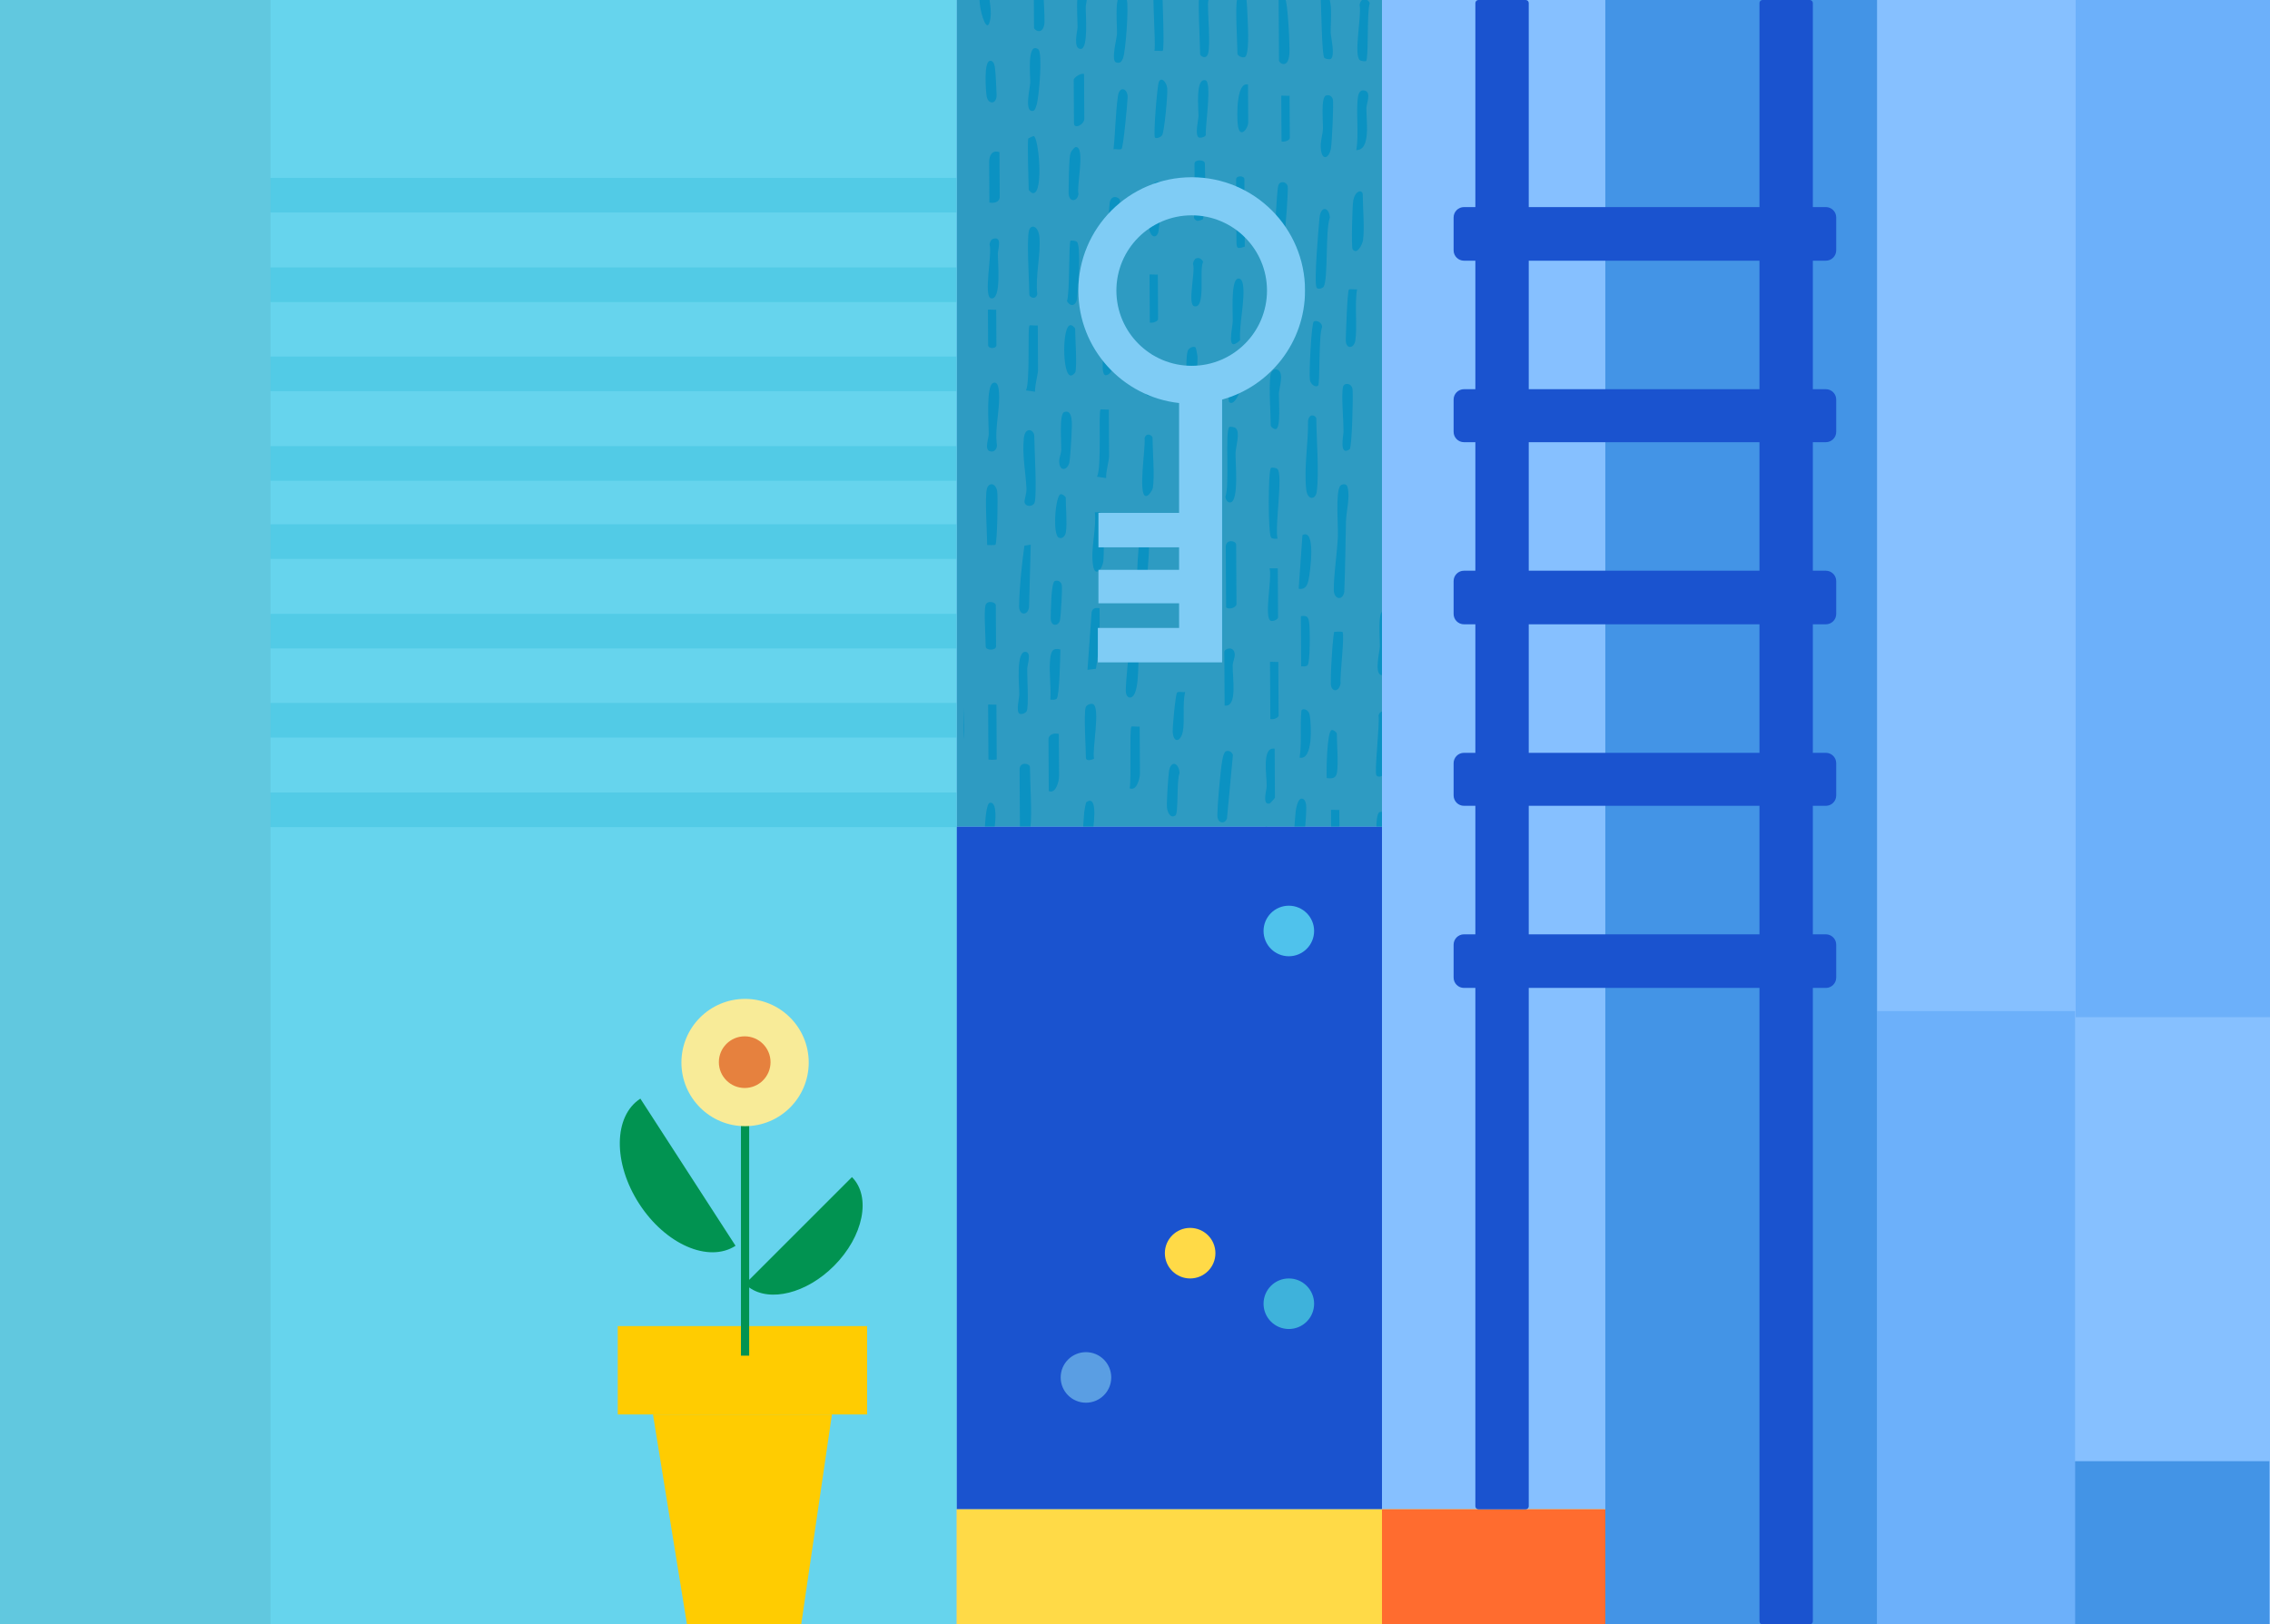
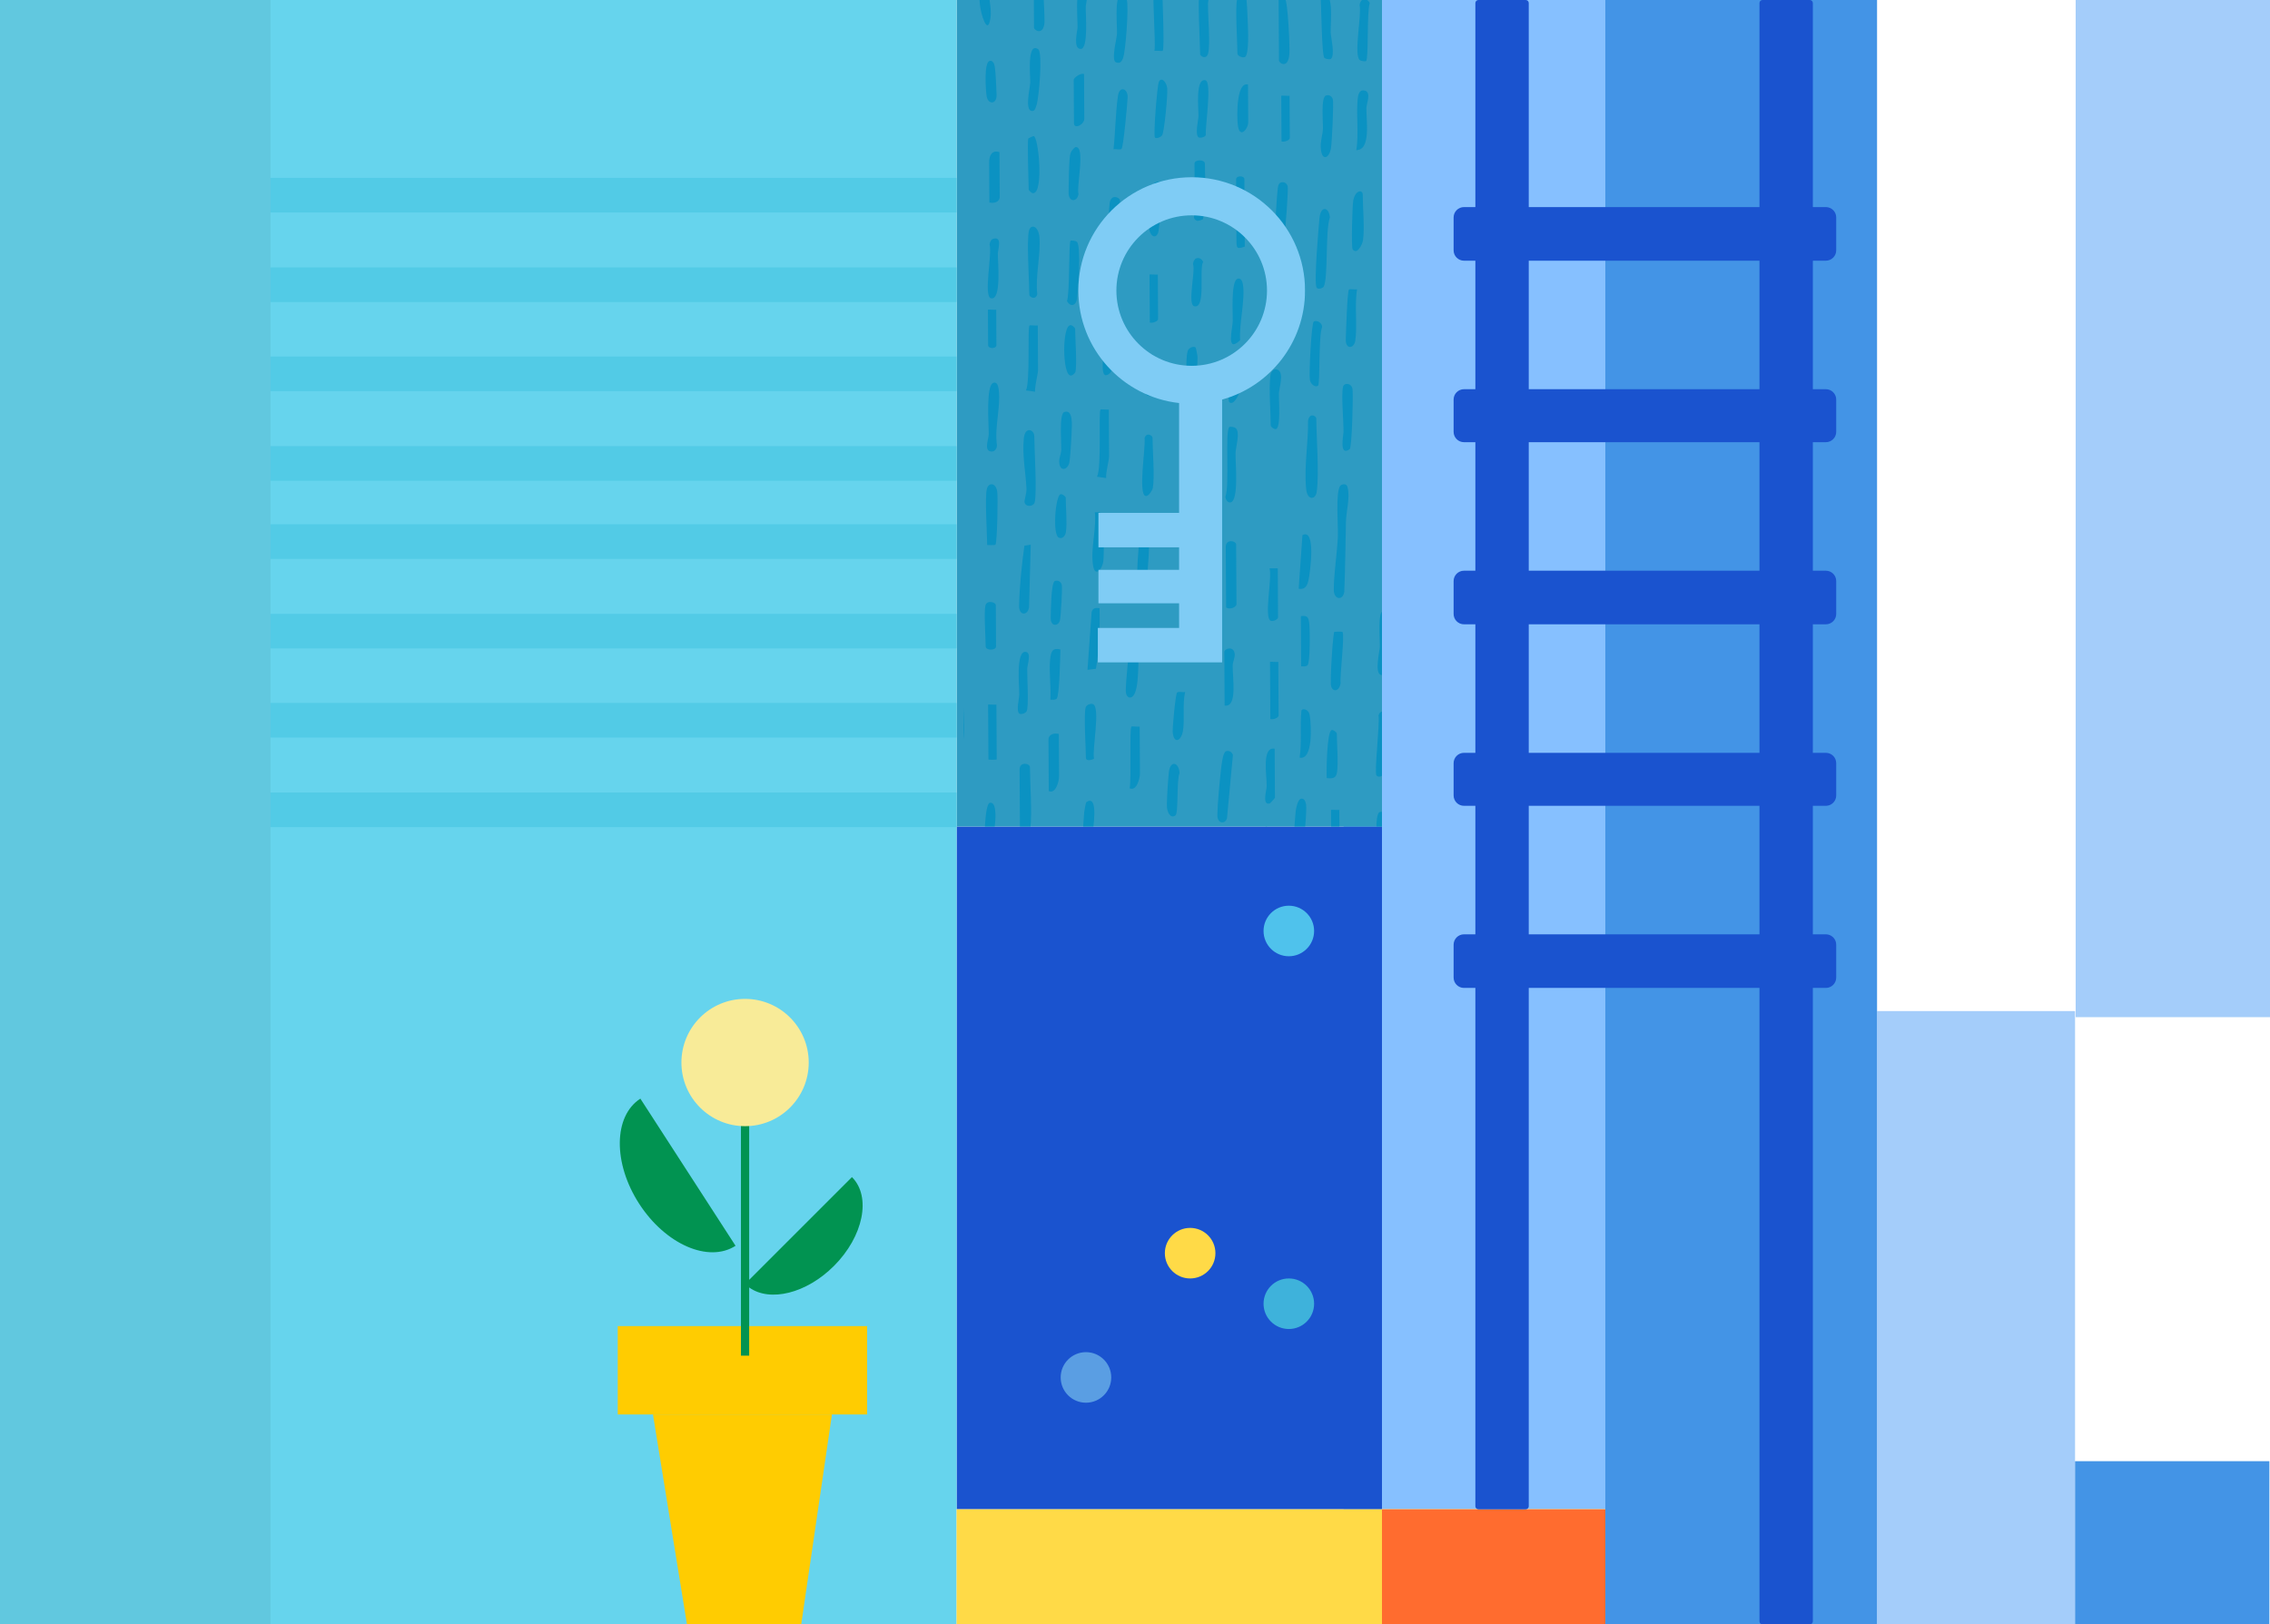
<svg xmlns="http://www.w3.org/2000/svg" width="3726" height="2667" viewBox="0 0 3726 2667" fill="none">
  <rect x="0" y="0" width="3726" height="2667" fill="#333333" stroke="none" />
  <g clip-path="url(#clip0_4441_85855)">
    <rect width="3726" height="2667" fill="white" />
    <g clip-path="url(#clip1_4441_85855)">
-       <rect width="3726" height="2667" fill="#86C0FF" />
      <rect x="2205.39" width="547.018" height="2478" fill="#86C0FF" />
      <rect x="1570.18" y="1357" width="698.209" height="1121" fill="#1A53CF" />
      <rect x="1570.18" width="698.209" height="1357" fill="#2E9BC2" />
      <g clip-path="url(#clip2_4441_85855)">
        <g clip-path="url(#clip3_4441_85855)">
          <path d="M2199.35 798.346C2201.14 795.105 2210.03 792.373 2211.91 799.854C2216.32 817.252 2209.71 839.283 2209.3 855.643C2208.37 894.378 2208.15 933.074 2206.5 971.779C2204.12 986.672 2189.31 984.627 2189.31 968.338C2189.28 942.496 2194.68 908.581 2195.93 882.078C2196.79 863.482 2192.06 811.412 2199.32 798.38L2199.35 798.346Z" fill="#0B92C2" />
          <path d="M2161.3 807.156C2159.41 820.947 2146.08 821.78 2144.07 803.715C2140.05 767.655 2147.66 727.336 2147.01 691.085C2149.24 676.57 2160.58 682.828 2160.61 687.26C2160.8 721.109 2165.5 776.512 2161.3 807.19L2161.3 807.156Z" fill="#0B92C2" />
          <path d="M1691.16 1360.77C1689.73 1373.22 1685.31 1376.13 1674.21 1373.99L1673.57 1263.45C1673.5 1249.97 1690.54 1253.07 1690.57 1259.6C1690.75 1289.64 1694.4 1332.78 1691.16 1360.8L1691.16 1360.77Z" fill="#0B92C2" />
          <path d="M2172.54 471.07C2171.8 472.312 2163.39 476.587 2160.96 471.859C2156.57 463.327 2164.21 374.862 2165.86 357.67C2167.87 337.005 2181.84 339.777 2182.85 357.263C2175.1 378.304 2180.46 457.622 2172.54 471.07Z" fill="#0B92C2" />
          <path d="M1698.28 824.806C1696.45 832.067 1683.3 832.899 1681.66 824.592C1681.02 821.331 1685.23 809.966 1684.88 802.408C1683.57 775.233 1677.72 747.465 1680.5 719.786C1682.54 699.327 1697.62 705.323 1697.69 716.147C1697.82 738.69 1702.31 809.112 1698.31 824.84L1698.28 824.806Z" fill="#0B92C2" />
          <path d="M1782.91 1317.18C1804.59 1301.76 1793.42 1363.96 1793.25 1371.28C1792.84 1388.09 1795.43 1408.11 1793.86 1424.06C1791.77 1445.41 1778.76 1437.72 1776.51 1420.45C1774.45 1404.93 1778.12 1352.29 1779.57 1334C1779.77 1331.32 1782.29 1317.63 1782.94 1317.18L1782.91 1317.18Z" fill="#0B92C2" />
          <path d="M2012.58 997.26L2012.01 897.949C2011.93 884.478 2028.97 887.576 2029.01 894.105L2029.57 991.561C2029.6 997.403 2017.85 1001.49 2012.58 997.295L2012.58 997.26Z" fill="#0B92C2" />
          <path d="M2017.71 701.142C2018.93 700.036 2025.8 700.924 2028.09 702.766C2036.38 709.385 2028.27 733.625 2028.02 744.039C2027.67 759.162 2033.81 821.602 2020.05 824.808C2015.28 825.935 2011.66 820.355 2011.38 815.408C2018.62 798.218 2010.44 707.713 2017.75 701.142L2017.71 701.142Z" fill="#0B92C2" />
          <path d="M1821.46 333.124C1823.72 317.75 1838.43 324.195 1838.46 329.281L1838.98 419.211C1839.04 429.348 1822.06 437.315 1822 426.8C1821.85 400.615 1818.04 356.512 1821.46 333.124Z" fill="#0B92C2" />
          <path d="M2012.25 1233.42C2017.24 1231.77 2021.5 1234.12 2023.75 1239.26L2014.01 1343.34C2011.38 1353.29 1997.92 1353.37 1998.21 1337.69C1998.56 1317.73 2001.72 1285.89 2003.91 1265.36C2004.62 1258.79 2007.08 1235.13 2012.22 1233.45L2012.25 1233.42Z" fill="#0B92C2" />
-           <path d="M2097.03 884.331C2093.38 884.352 2089.98 885.402 2086.62 882.741C2081.1 878.34 2081.33 771.704 2086.22 768.24C2087.8 767.131 2094.18 767.919 2096.59 769.83C2106.54 777.745 2091.99 865.94 2097.03 884.331Z" fill="#0B92C2" />
          <path d="M1838.25 -6.12C1843.02 -7.796 1848 -5.591 1849.62 0.001C1852.87 11.288 1847.77 84.927 1843.18 96.053C1840.71 101.978 1838.07 104.33 1832.07 102.509C1823.21 99.846 1832.97 64.565 1833.42 55.628C1833.98 44.009 1829.49 -3.079 1838.25 -6.154L1838.25 -6.12Z" fill="#0B92C2" />
          <path d="M1832.34 507.774C1834.7 511.884 1828.23 592.026 1826.3 602.793C1825.18 609.088 1821.31 615.915 1814.63 616.091C1803.84 613.679 1814.82 561.449 1815.88 550.481C1816.94 539.512 1811.43 510.678 1822.39 505.322C1824.26 504.418 1831.9 506.951 1832.37 507.739L1832.34 507.774Z" fill="#0B92C2" />
          <path d="M1688.9 378.872C1691.83 367.274 1704.53 370.294 1706.14 389.804C1708.49 418.382 1699.17 453.11 1702.59 483.125C1699.65 493.589 1689.53 487.634 1689.51 483.785C1689.38 461.826 1685.03 394.221 1688.9 378.838L1688.9 378.872Z" fill="#0B92C2" />
          <path d="M2098.76 -3.909C2102.41 -3.861 2105.81 -4.98 2109.17 -2.319C2113.84 1.4 2117.27 75.952 2116.46 87.984C2114.71 114.112 2099.35 103.891 2099.32 99.148L2098.73 -3.909L2098.76 -3.909Z" fill="#0B92C2" />
          <path d="M2184.41 96.768C2182.82 97.877 2176.45 97.089 2174.03 95.178C2168.89 91.084 2169.33 0.393 2166.8 -15.538C2191.29 -16.023 2183.58 33.507 2184.25 53.641C2184.52 61.612 2191.84 91.502 2184.41 96.768Z" fill="#0B92C2" />
          <path d="M1820.01 672.315L1820.46 749.153C1820.5 755.922 1814.86 775.165 1815.63 784.886L1800.63 782.704C1808.54 767.985 1802.8 676.263 1806.4 672.394C1807.27 671.461 1816.71 672.953 1820.01 672.315Z" fill="#0B92C2" />
          <path d="M1630.78 628.421C1637.67 626.595 1638.85 635.798 1639.48 641.293C1642.57 669.179 1632.08 702.23 1636.44 731.415C1635.92 738.738 1630.97 742.89 1624.62 740.83C1615.61 737.892 1622.73 720.497 1622.9 712.936C1623.19 698.467 1617.62 631.934 1630.81 628.421L1630.78 628.421Z" fill="#0B92C2" />
          <path d="M1691.87 894.192L1689.06 997.234C1686.86 1011.23 1672.43 1011.01 1672.74 994.75C1673.4 962.409 1677.1 927.129 1681.48 895.901L1691.87 894.192Z" fill="#0B92C2" />
          <path d="M1703.42 534.324L1703.84 607.416C1703.88 614.186 1698.24 633.428 1699.01 643.149L1684.01 640.967C1691.15 627.043 1686.32 538.134 1689.8 534.403C1690.67 533.47 1700.11 534.962 1703.42 534.324Z" fill="#0B92C2" />
          <path d="M2030.66 -1.627C2032.79 -10.024 2042.99 -7.437 2046.06 0.244C2046.7 1.855 2047.86 30.371 2048.08 35.593C2048.52 46.588 2050.86 91.077 2043.07 93.837C2038.93 95.304 2031.19 91.499 2031.17 88.338C2031.06 69.197 2027.23 11.796 2030.66 -1.592L2030.66 -1.627Z" fill="#0B92C2" />
          <path d="M2031.64 457.483C2036.82 456.113 2039.29 461.872 2040.13 466.816C2044.27 491.225 2033.64 532.112 2035.54 558.597C2011.87 580.967 2023.1 540.146 2023.46 526.844C2023.76 515.09 2020.01 460.574 2031.64 457.517L2031.64 457.483Z" fill="#0B92C2" />
          <path d="M1864.71 1035.6L1873.06 1044.49C1865.68 1068.9 1871.79 1116.05 1862.8 1137.85C1858.18 1149.08 1847.61 1147.39 1847.9 1133.19C1848.29 1113.78 1852.9 1068.01 1856.35 1048.92C1857.5 1042.52 1860.29 1039.44 1864.71 1035.64L1864.71 1035.6Z" fill="#0B92C2" />
          <path d="M2043.21 404.941C2030.4 409.105 2029.61 407.975 2029.54 395.638L2028.96 294.437C2028.92 287.977 2042.54 287.898 2042.57 294.359L2043.21 404.907L2043.21 404.941Z" fill="#0B92C2" />
          <path d="M1978.1 335.968C1977.84 339.165 1975.14 358.94 1974.49 359.906C1974.09 360.527 1966.67 363.354 1964.58 362.403C1956.34 358.705 1961.15 353.076 1961.14 351.048L1960.66 268.61C1960.62 261.565 1977.64 261.467 1977.68 268.512C1977.81 289.749 1979.8 315.511 1978.07 335.968L1978.1 335.968Z" fill="#0B92C2" />
          <path d="M1969.26 -16.29C1971.22 -24.068 1985.39 -25.181 1986.15 -12.986C1986.42 -8.726 1982.97 -0.836 1982.85 5.969C1982.5 25.387 1986.99 73.541 1982.95 87.963C1980.01 98.427 1969.89 92.471 1969.87 88.622C1969.74 66.664 1965.39 -0.907 1969.26 -16.325L1969.26 -16.29Z" fill="#0B92C2" />
          <path d="M1757.14 395.352C1757.92 394.488 1764.98 394.894 1767.55 396.941C1774.71 402.605 1770.01 477.032 1767.84 490.79C1766.07 502.038 1757.15 504.598 1751.31 494.356C1756.14 482.095 1754.01 398.875 1757.14 395.352Z" fill="#0B92C2" />
          <path d="M1619.83 802.749C1622.54 791.909 1634.13 791.876 1636.78 806.5C1638.39 815.426 1636.73 891.348 1633.94 894.491C1633.47 895.009 1620.36 895.291 1620.36 894.569C1620.24 875.016 1616.35 816.55 1619.83 802.749Z" fill="#0B92C2" />
          <path d="M2269.74 1003.3C2274.51 1001.63 2279.45 1003.8 2281.08 1009.42C2282.93 1015.7 2277.93 1091.44 2275.32 1098.77C2273.75 1103.18 2272.79 1109.51 2266.94 1108.2C2255.59 1105.62 2264.62 1069.56 2264.89 1061.34C2265.2 1050.27 2261.2 1006.31 2269.74 1003.3Z" fill="#0B92C2" />
          <path d="M2176.32 156.85C2181.09 155.173 2186.07 157.344 2187.7 162.97C2189.42 168.871 2186.18 235.798 2184.57 244.021C2181.41 260.053 2170.2 264.723 2168.12 245.078C2166.73 232.062 2171.11 222.277 2171.48 211.14C2171.86 200.004 2167.85 159.854 2176.35 156.85L2176.32 156.85Z" fill="#0B92C2" />
          <path d="M2215.37 737.496C2197.67 750.003 2205.09 715.08 2205.21 709.615C2205.57 691.056 2201.27 649.328 2204.47 635.117C2206.14 627.718 2219.45 628.673 2220.11 639.838C2221.18 652.203 2219.13 734.828 2215.37 737.496Z" fill="#0B92C2" />
          <path d="M1704.18 80.841C1711.76 86.055 1705.48 160.903 1701.33 172.646C1699.76 177.053 1698.8 183.382 1692.95 182.075C1681.88 179.562 1690.77 144.424 1691.06 135.419C1691.38 125.348 1685.24 67.822 1704.18 80.875L1704.18 80.841Z" fill="#0B92C2" />
          <path d="M2275.78 1168.15L2276.31 1259.97C2276.36 1269.73 2265.3 1279.28 2259.36 1273.2C2255.4 1269.13 2265.09 1187.8 2262.73 1174.45C2264.91 1167.39 2269.62 1167.6 2275.78 1168.15Z" fill="#0B92C2" />
          <path d="M2237.25 394.442C2236.23 401.389 2227.27 419.276 2220.19 409.248C2217.92 406.065 2219.56 337.326 2221.35 328.725C2224.94 311.59 2236.77 311.11 2236.82 319.494C2236.94 340.731 2240.01 375.422 2237.25 394.442Z" fill="#0B92C2" />
          <path d="M2163.7 632.843C2159.94 636.954 2151.39 631.574 2150.03 623.575C2148.32 613.447 2152.68 530.568 2156.35 527.97C2160.77 524.851 2170.7 529.811 2170.08 537.203C2164.31 549.47 2166.77 629.458 2163.7 632.843Z" fill="#0B92C2" />
          <path d="M2242.36 100.214C2241.65 101.043 2234.53 100.672 2231.95 98.625C2221.63 90.437 2235.28 24.858 2231.65 8.487C2232.84 -2.619 2242.97 -5.221 2248.37 5.126C2243.27 18.558 2246.74 95.241 2242.39 100.214L2242.36 100.214Z" fill="#0B92C2" />
          <path d="M1892.24 801.179C1891.64 804.413 1885.39 815.411 1880.45 814.34C1867.66 811.493 1880.8 733.546 1878.69 719.4C1881.62 708.936 1891.75 714.892 1891.77 718.74C1891.89 740.012 1895.51 783.394 1892.24 801.179Z" fill="#0B92C2" />
          <path d="M1737.95 1204.96L1738.35 1274.31C1738.4 1283.38 1732.58 1304.07 1721.47 1298.77L1720.98 1214.44C1720.93 1205.27 1730.75 1203.15 1737.95 1204.96Z" fill="#0B92C2" />
          <path d="M1804.84 998.491C1805.62 1031.51 1804.36 1066.6 1798.82 1098.05L1785.03 1099.74L1791.79 1004.72C1794 997.729 1798.72 997.873 1804.84 998.457L1804.84 998.491Z" fill="#0B92C2" />
          <path d="M1840.97 244.453C1838.83 246.39 1831.48 244.302 1827.76 245.011C1830.79 216.814 1831.01 185.678 1834.98 157.751C1837.5 139.935 1851.52 145.215 1850.92 159.996C1850.51 170.17 1843.95 241.756 1840.94 244.454L1840.97 244.453Z" fill="#0B92C2" />
          <path d="M1797.16 841.11C1800.81 841.089 1804.21 840.038 1807.57 842.699C1812.27 846.418 1812.45 910.645 1811.02 921.375C1809.01 936.095 1797.3 947.296 1794.26 929.169C1789.6 901.498 1799.94 869.238 1797.16 841.11Z" fill="#0B92C2" />
          <path d="M1934.67 1068.91C1936.19 1041.07 1935.13 1008.46 1937.91 981.126C1940.1 959.567 1955.05 964.533 1954.42 980.172C1953.69 998.562 1952.73 1021.94 1951.09 1040.23C1949.97 1052.5 1949.34 1072.71 1934.67 1068.91Z" fill="#0B92C2" />
          <path d="M1773.49 -20.73C1792.12 -27.297 1782.37 3.515 1782.16 11.077C1781.86 23.141 1786.78 80.124 1774.04 80.335C1760.64 80.549 1768.62 50.537 1768.71 44.797C1768.86 33.01 1764.98 -17.759 1773.49 -20.73Z" fill="#0B92C2" />
          <path d="M1870.67 1192.96L1871.11 1269.8C1871.16 1278.11 1865.66 1299.56 1854.23 1294.23C1857.19 1281.01 1853.73 1196.53 1857.06 1193.01C1857.92 1192.07 1867.36 1193.56 1870.67 1192.93L1870.67 1192.96Z" fill="#0B92C2" />
          <path d="M1746.83 676.516C1762.04 671.137 1759.27 699.469 1759.04 708.44C1758.81 717.41 1756.65 754.125 1755.09 759.976C1751.7 772.813 1738.62 774.504 1738.59 757.287C1738.58 751.205 1741.85 744.725 1742 738.298C1742.31 726.818 1738.23 679.521 1746.8 676.517L1746.83 676.516Z" fill="#0B92C2" />
          <path d="M1688.03 227.088C1688.31 226.674 1696.06 223.364 1696.53 223.362C1704.59 223.556 1713.04 313.234 1697.01 316.969C1694.11 318.395 1688.52 312.55 1688.51 311.416C1688.45 299.63 1685.8 230.537 1688.03 227.088Z" fill="#0B92C2" />
          <path d="M1629.42 392.342C1645.88 386.612 1637.98 409.097 1637.87 416.452C1637.67 429.684 1644.31 493.702 1626.58 489.749C1613.88 486.901 1628.93 415.438 1624.32 401.719C1624.43 398.35 1626.68 393.286 1629.39 392.342L1629.42 392.342Z" fill="#0B92C2" />
          <path d="M1696.78 -25.958C1696.77 -28.295 1689.79 -36.055 1700.07 -41.097C1702.16 -42.14 1709.7 -39.228 1710.01 -38.715C1711.88 -35.461 1715.13 30.226 1714.36 37.86C1712.26 58.662 1697.25 49.917 1697.23 45.278C1697.09 21.533 1696.95 -2.178 1696.82 -25.924L1696.78 -25.958Z" fill="#0B92C2" />
          <path d="M2203.48 1037.36C2207.65 1041.67 2199.02 1109.35 2200.49 1121.64C2197.84 1137.95 2184.74 1136.03 2184.42 1122.7C2184.02 1107.17 2185.85 1078.7 2187.04 1062.34C2187.33 1058.39 2189.18 1038.41 2189.99 1037.54C2190.45 1037.03 2203 1036.89 2203.51 1037.4L2203.48 1037.36Z" fill="#0B92C2" />
          <path d="M2102.22 299.685C2106.99 298.008 2112.03 300.247 2113.66 305.839C2114.87 309.99 2110.14 379.091 2108.08 384.292C2102.17 399.275 2095.62 395.086 2093.97 380.49C2092.62 368.401 2095.63 326.699 2096.99 312.636C2097.43 308.201 2097.77 301.292 2102.22 299.719L2102.22 299.685Z" fill="#0B92C2" />
          <path d="M1895.77 225.856C1892.81 222.609 1899.4 140.92 1902.08 134.547C1905.81 125.659 1914.66 133.89 1915.91 145.017C1916.97 154.427 1911.2 216.523 1907.55 221.974C1904.92 225.907 1897.56 227.839 1895.77 225.856Z" fill="#0B92C2" />
          <path d="M2226.21 246.461C2230.9 220.283 2225.31 182.342 2229.11 158.402C2230.26 151.144 2234.1 146.655 2240.93 148.986C2250.84 152.331 2243.02 170.212 2242.84 177.086C2242.33 197.261 2250.76 246.629 2226.21 246.461Z" fill="#0B92C2" />
          <path d="M1673.11 1171.59C1667.62 1167.57 1672.96 1146.5 1673.02 1139.91C1673.16 1127.19 1666.88 1066.4 1684.33 1070.39C1693.27 1072.43 1686.23 1091.34 1686.08 1098.32C1685.85 1111.52 1689.04 1161.33 1685.02 1167.88C1682.6 1171.78 1675.46 1173.33 1673.11 1171.59Z" fill="#0B92C2" />
          <path d="M1967.32 225.444C1961.04 220.943 1967.09 197.369 1967.21 190.014C1967.36 178.673 1961.76 127.982 1978.58 131.734C1989.84 134.247 1977.84 209.369 1979.23 221.732C1977.5 225.866 1969.26 226.841 1967.32 225.444Z" fill="#0B92C2" />
          <path d="M1908.56 83.409C1907.73 84.307 1898.26 82.884 1894.95 83.487C1897.37 69.761 1890.6 -14.806 1894.37 -17.714C1897.16 -19.861 1907.96 -16.006 1907.98 -12.191C1908.06 0.97 1911.64 80.057 1908.53 83.374L1908.56 83.409Z" fill="#0B92C2" />
          <path d="M1781.95 1161.62C1782.99 1157.52 1789.69 1154.6 1793.79 1155.98C1806.93 1160.44 1792.31 1231.08 1795.74 1245.46C1792.91 1247.67 1782.46 1250.52 1782.43 1244.05C1782.32 1226.22 1778.78 1174.21 1781.95 1161.62Z" fill="#0B92C2" />
          <path d="M1580.54 1074.7C1580.05 1075.22 1569 1076.52 1566.79 1072.37C1561.26 1061.96 1558.95 991.522 1571.58 988.597C1574.48 987.172 1580.07 993.016 1580.08 994.15C1580.14 1005.52 1583.18 1071.93 1580.54 1074.73L1580.54 1074.7Z" fill="#0B92C2" />
          <path d="M2085.31 616.456C2086.18 610.128 2090.86 604.121 2097.15 607.04C2108.36 612.268 2099.39 637.028 2099.16 646.376C2098.88 657.478 2102.7 702.405 2094.31 704.447C2090.97 705.256 2085.82 700.269 2085.82 698.894C2085.68 675.218 2082.4 637.916 2085.34 616.455L2085.31 616.456Z" fill="#0B92C2" />
          <path d="M1779.36 121.611L1779.79 194.702C1779.84 204.84 1762.87 212.807 1762.81 202.292L1762.4 131.09C1762.38 127.482 1774.51 119.027 1779.36 121.611Z" fill="#0B92C2" />
          <path d="M1906.07 301.227C1908.28 305.063 1903.38 376.433 1900.92 382.358C1896.08 394.036 1886.76 386.082 1886.1 374.024C1885.68 366.638 1888.4 317.584 1889.54 310.36C1891.26 299.663 1902.06 294.24 1906.07 301.227Z" fill="#0B92C2" />
          <path d="M2227.5 475.049C2223.18 500.058 2228.2 536.524 2224.58 559.398C2222.44 572.812 2208.55 573.855 2208.99 557.666C2209.3 546.53 2211.4 478.201 2214.14 475.401C2215.63 473.915 2224.01 475.757 2227.5 475.049Z" fill="#0B92C2" />
          <path d="M1624.58 1318.09C1629.81 1316.86 1632.22 1322.45 1633.06 1327.39C1637.1 1351.18 1626 1380.87 1630.11 1406.07C1625.89 1421.7 1617.9 1417.31 1616.32 1402.61C1615.06 1391.04 1615.69 1320.21 1624.54 1318.09L1624.58 1318.09Z" fill="#0B92C2" />
          <path d="M1640.5 249.836L1640.92 322.927C1640.98 332.102 1631.15 334.221 1623.96 332.407L1623.58 266.806C1623.51 254.676 1628.8 245.779 1640.5 249.836Z" fill="#0B92C2" />
          <path d="M2131.61 966.574L2137.88 878.495C2160.33 866.887 2150.72 938.559 2147.8 952.563C2145.83 962.024 2141.37 968.648 2131.61 966.574Z" fill="#0B92C2" />
          <path d="M2135.32 1311.37C2140.52 1310.03 2142.96 1315.76 2143.8 1320.7C2145.42 1329.9 2140.57 1383.06 2137.4 1391.91C2131.84 1407.47 2124.94 1402.91 2123.55 1388.35C2122.65 1379.04 2125.69 1343.28 2126.78 1331.94C2127.31 1326.4 2130.39 1312.64 2135.32 1311.37Z" fill="#0B92C2" />
          <path d="M2086.55 1422.2C2084.96 1434.55 2077.42 1453.01 2066.61 1436.99C2071.48 1424.97 2067.51 1359.18 2077.71 1356.69C2081.01 1355.88 2086.19 1360.86 2086.2 1362.24C2086.3 1380 2088.64 1405.87 2086.55 1422.2Z" fill="#0B92C2" />
          <path d="M1765.16 610.774C1764.64 612.77 1759.67 617.507 1756.73 616.424C1743.82 613.578 1743.37 537.015 1756.26 534.02C1759.15 532.594 1764.74 538.439 1764.75 539.573C1764.84 555.277 1767.97 599.693 1765.16 610.774Z" fill="#0B92C2" />
          <path d="M1962.37 570.324C1963.09 570.87 1965.69 583.501 1965.65 586.698C1965.48 601.029 1964.04 633.134 1961.96 646.308C1959.89 659.481 1957.22 657.229 1945.94 656.641C1949.39 636.895 1944.92 592.865 1949.41 576.619C1951.1 570.492 1959.2 568.006 1962.4 570.359L1962.37 570.324Z" fill="#0B92C2" />
          <path d="M2010.11 1158.45L2009.6 1070.37C2009.57 1064.98 2025.31 1059.39 2026.73 1073.98C2027.26 1079.38 2023.5 1086.55 2023.34 1092.8C2022.86 1111.95 2031.83 1161.79 2010.07 1158.41L2010.11 1158.45Z" fill="#0B92C2" />
          <path d="M1764.78 241.662C1782.72 237.47 1766.32 308.047 1770.29 318.436C1768.15 332.401 1753.63 332.244 1753.97 315.953C1754.26 301.106 1754.37 266.809 1756.4 254.907C1757.45 248.612 1760.5 245.433 1764.78 241.662Z" fill="#0B92C2" />
          <path d="M1617.52 993.9C1619.78 985.021 1634.51 988.201 1634.54 993.802L1634.93 1061.26C1634.97 1068.3 1617.95 1068.4 1617.91 1061.36C1617.83 1046.34 1614.84 1004.53 1617.52 993.9Z" fill="#0B92C2" />
          <path d="M1929.35 1338.78C1921.42 1344.39 1916.43 1334.35 1915.5 1325.9C1914.65 1318.21 1917.52 1274.1 1918.84 1265.85C1921.77 1247.99 1935.13 1251.63 1936.13 1269.39C1931.02 1280.76 1934.64 1335.07 1929.35 1338.78Z" fill="#0B92C2" />
          <path d="M1735.4 1358.62C1731.23 1378.75 1736.45 1422.26 1731.92 1438.64C1729.11 1448.8 1715.86 1448.53 1716.15 1433C1716.46 1416.05 1716.99 1384.19 1719.37 1368.96C1721.36 1356.37 1724.15 1358.04 1735.4 1358.62Z" fill="#0B92C2" />
          <path d="M1581.35 1215.25C1580.31 1219.34 1573.62 1222.27 1569.52 1220.88C1557.69 1216.9 1571.91 1148.19 1567.59 1135.15C1570.42 1132.94 1580.86 1130.09 1580.9 1136.55C1581 1153.7 1584.41 1203.1 1581.35 1215.25Z" fill="#0B92C2" />
          <path d="M1877.35 866.902C1882.59 865.669 1885 871.257 1885.84 876.235C1887.36 885.264 1884.63 938.236 1882.31 946.841C1879.62 956.822 1866.22 956.831 1866.5 941.193C1866.72 929.576 1867.95 910.669 1869.01 898.841C1869.48 893.34 1872.33 868.065 1877.35 866.902Z" fill="#0B92C2" />
          <path d="M2097.35 933.059L2097.81 1013.64C2097.83 1016.8 2090.14 1020.66 2085.98 1019.28C2073.93 1015.19 2088.83 946.304 2083.73 933.138L2097.35 933.059Z" fill="#0B92C2" />
          <path d="M2098.23 1086.7L2098.74 1174.77C2098.76 1178.73 2089.13 1181.98 2085.15 1180.49L2084.61 1086.81C2084.61 1086.06 2095.8 1087.26 2098.23 1086.73L2098.23 1086.7Z" fill="#0B92C2" />
          <path d="M1942.78 705.32C1946.74 703.785 1956.41 706.891 1956.43 710.877L1956.91 793.316C1956.95 799.776 1943.33 799.854 1943.29 793.394L1942.78 705.32Z" fill="#0B92C2" />
          <path d="M1625.15 -46.13C1615.77 -20.749 1629.42 6.802 1625.59 30.673C1620.86 60.083 1609.71 21.692 1608.53 8.228C1606.96 -9.736 1601.56 -53.554 1625.18 -46.13L1625.15 -46.13Z" fill="#0B92C2" />
          <path d="M1635.51 1156.86L1636.03 1246.79C1636.04 1247.54 1622.42 1247.62 1622.42 1246.87L1621.9 1156.94C1621.89 1156.18 1633.08 1157.39 1635.51 1156.86Z" fill="#0B92C2" />
          <path d="M2092.24 1229.18L2092.71 1309.76C2092.71 1310.41 2084.83 1318.98 2084.17 1319.16C2071.08 1322.43 2079.02 1297.54 2079.14 1291.25C2079.5 1272.72 2070.58 1225.66 2092.24 1229.18Z" fill="#0B92C2" />
          <path d="M1940.17 842.142C1941.21 838.046 1947.9 835.121 1952 836.506C1964.65 840.763 1949.98 902.258 1953.89 914.744C1951.06 916.96 1940.62 919.804 1940.58 913.343C1940.49 897.57 1937.33 853.327 1940.17 842.142Z" fill="#0B92C2" />
          <path d="M1723.63 1083.26C1724.99 1069.4 1727.48 1063.13 1740.55 1066.29C1740.31 1078.31 1738.97 1143.41 1734.43 1147.11C1731.1 1149.81 1727.69 1148.73 1724.04 1148.82C1725.48 1127.85 1721.66 1103.78 1723.66 1083.22L1723.63 1083.26Z" fill="#0B92C2" />
          <path d="M2101.5 472.064L2101.94 548.901C2101.94 549.451 2098.4 557.994 2096.66 558.382C2079.19 562.263 2088.04 542.315 2088.24 533.963C2088.66 515.403 2080.02 468.545 2101.53 472.098L2101.5 472.064Z" fill="#0B92C2" />
          <path d="M1561.74 1355.88C1559.32 1353.25 1563.12 1292.78 1564.82 1282.94C1565.66 1278.09 1567.53 1272.17 1573.1 1273.4C1583.17 1275.68 1577.42 1335.07 1575.11 1346.28C1573.17 1355.71 1570.93 1356.96 1561.74 1355.88Z" fill="#0B92C2" />
          <path d="M2194.62 1267.94C2193.12 1278.36 2186.1 1278.57 2177.66 1277.41C2176.96 1265.67 2178.06 1200.54 2185.76 1198.67C2189.1 1197.86 2194.25 1202.85 2194.26 1204.22C2194.36 1222.47 2197 1251.53 2194.62 1267.94Z" fill="#0B92C2" />
          <path d="M2034.37 642.97C2033.34 649.574 2023.95 667.051 2017.45 659.906C2015.03 657.24 2018.21 591.584 2022.01 584.827C2026.15 577.414 2034.03 584.139 2034.04 586.751C2034.14 602.73 2036.54 628.799 2034.37 642.97Z" fill="#0B92C2" />
          <path d="M2048.49 138.789L2048.84 200.61C2048.91 211.709 2034.39 229.319 2031.69 204.626C2030.07 189.79 2029.41 133.882 2048.49 138.755L2048.49 138.789Z" fill="#0B92C2" />
          <path d="M2277.13 1402.38C2276.55 1404.68 2271.76 1408.76 2268.7 1408.03C2260.78 1406.15 2254.23 1336.91 2264.86 1333.17C2269.01 1331.7 2276.74 1335.5 2276.76 1338.67C2276.84 1352.96 2279.69 1392.22 2277.13 1402.38Z" fill="#0B92C2" />
          <path d="M1945.24 1136.31C1940.6 1156.17 1945.04 1182.91 1941.49 1201.08C1938.27 1217.49 1926.43 1221.37 1924.91 1202.03C1924.34 1194.71 1929.6 1138.63 1932.15 1136.94C1935.2 1134.93 1941.31 1136.88 1945.24 1136.31Z" fill="#0B92C2" />
          <path d="M1963.34 424.165C1968.26 422.452 1972.59 424.936 1974.83 430.009C1967.75 442.387 1979.96 507.095 1960.39 502.843C1948.47 500.266 1962.65 445.028 1958.24 433.541C1958.38 430.173 1960.6 425.108 1963.31 424.165L1963.34 424.165Z" fill="#0B92C2" />
          <path d="M2135.72 1094.01L2135.24 1011.57C2146.23 1010.06 2147.9 1013.39 2149.12 1024.41C2150.24 1034.58 2150.65 1088.6 2146.14 1092.3C2142.81 1095 2139.37 1093.92 2135.75 1094.01L2135.72 1094.01Z" fill="#0B92C2" />
          <path d="M2133.21 1243.89C2136.97 1219.5 2133.68 1190.38 2136.14 1167.1C2136.61 1162.49 2147.89 1163.12 2149.83 1174.48C2152.35 1189.24 2155.66 1248.71 2133.21 1243.89Z" fill="#0B92C2" />
          <path d="M1749.65 873.24C1748.78 879.568 1744.1 885.574 1737.81 882.655C1727.35 877.801 1732.29 813.716 1740.83 811.468C1744.14 810.59 1749.32 815.68 1749.33 817.02C1749.42 833.515 1751.69 858.279 1749.65 873.24Z" fill="#0B92C2" />
          <path d="M2198.38 1329.74L2198.76 1395.34C2198.77 1396.4 2202.34 1399.13 2201.89 1402.36C2200.6 1411.82 2185.22 1408.61 2185.19 1402.91L2184.77 1329.81C2184.76 1329.06 2195.95 1330.27 2198.38 1329.74Z" fill="#0B92C2" />
          <path d="M1731.41 953.931C1736.18 952.254 1741.13 954.425 1742.75 960.051C1744.19 964.923 1741.22 1013.26 1739.72 1018.83C1737.21 1028.23 1724.23 1029.57 1724.64 1013.94C1724.89 1003.59 1725.18 956.132 1731.41 953.931Z" fill="#0B92C2" />
          <path d="M1900.47 450.714L1900.89 523.805C1900.91 527.757 1891.28 531.009 1887.31 529.519L1886.85 450.826C1886.85 450.07 1898.04 451.277 1900.47 450.748L1900.47 450.714Z" fill="#0B92C2" />
          <path d="M1885.92 582.002C1904.81 575.33 1896.99 632.558 1894.18 643.124C1891.67 652.624 1878.72 653.867 1879.13 638.263C1879.38 628.398 1879.75 584.169 1885.92 582.002Z" fill="#0B92C2" />
          <path d="M2116.71 157.159L2117.1 226.505C2117.13 230.457 2107.5 233.708 2103.52 232.219L2103.09 157.272C2103.08 156.516 2114.27 157.723 2116.71 157.193L2116.71 157.159Z" fill="#0B92C2" />
          <path d="M1624.34 100.029C1629.48 98.659 1632.01 104.452 1632.82 109.361C1634.37 118.528 1635.43 144.502 1635.8 155.462C1636.33 171.714 1621.88 172.106 1619.52 158.133C1617.96 148.829 1614.76 102.592 1624.34 100.029Z" fill="#0B92C2" />
          <path d="M1635.18 508.462L1635.52 566.537C1635.55 572.997 1621.94 573.076 1621.9 566.615L1621.57 508.541C1621.56 507.785 1632.75 508.992 1635.18 508.462Z" fill="#0B92C2" />
          <mask id="mask0_4441_85855" style="mask-type:luminance" maskUnits="userSpaceOnUse" x="1748" y="260" width="395" height="844">
            <path d="M2142.8 1104L2142.8 261L1749 261L1749 1104L2142.8 1104Z" fill="white" />
          </mask>
          <g mask="url(#mask0_4441_85855)">
            <path d="M2142.11 476.94C2142.11 562.31 2084.49 634.204 2006 656.032L2006 1087.51L1966.85 1087.51L1966.85 1087.52L1802 1087.52L1802 1031L1935.37 1031L1935.37 990.554L1803 990.554L1803 935.554L1935.37 935.554L1935.37 898.586L1802.99 898.586L1802.99 842.066L1935.37 842.066L1935.37 661.709C1842.35 651.415 1770 572.632 1770 476.94C1770 374.248 1853.3 291 1956.05 291C2058.81 291 2142.11 374.248 2142.11 476.94ZM2079.66 477.064C2079.66 408.851 2024.31 353.536 1956.05 353.536C1887.8 353.536 1832.45 408.851 1832.45 477.064C1832.45 545.278 1887.8 600.592 1956.05 600.593C2024.31 600.593 2079.66 545.278 2079.66 477.064Z" fill="#7FCCF5" />
          </g>
        </g>
      </g>
      <rect x="389" width="1181.18" height="2667" fill="#66D4ED" />
      <rect x="1570.18" y="2478" width="1182.23" height="189" fill="#FFDA47" />
      <rect x="2268.39" y="2478" width="484.022" height="189" fill="#FF6C2F" />
      <rect x="2635" width="446" height="2667" fill="#4394E6" />
      <path d="M2504.31 0C2507.07 0 2509.31 2.239 2509.31 5V340H2888V5C2888 2.239 2890.24 0 2893 0H2970.62C2973.38 5.89068e-05 2975.62 2.239 2975.62 5V340H2996.98C3006.37 340 3013.98 347.611 3013.98 357V411C3013.98 420.389 3006.37 428 2996.98 428H2975.62V639H2996.98C3006.37 639 3013.98 646.611 3013.98 656V709C3013.98 718.389 3006.37 726 2996.98 726H2975.62V937H2996.98C3006.37 937 3013.98 944.611 3013.98 954V1008C3013.98 1017.39 3006.37 1025 2996.98 1025H2975.62V1236H2996.98C3006.37 1236 3013.98 1243.61 3013.98 1253V1306C3013.98 1315.39 3006.37 1323 2996.98 1323H2975.62V1534H2996.98C3006.37 1534 3013.98 1541.61 3013.98 1551V1605C3013.98 1614.39 3006.37 1622 2996.98 1622H2975.62V2662C2975.62 2664.76 2973.38 2667 2970.62 2667H2893C2890.24 2667 2888 2664.76 2888 2662V1622H2509.31V2473C2509.31 2475.76 2507.07 2478 2504.31 2478H2426.68C2423.92 2478 2421.68 2475.76 2421.68 2473V1622H2402.98C2393.6 1622 2385.98 1614.39 2385.98 1605V1551C2385.98 1541.61 2393.6 1534 2402.98 1534H2421.68V1323H2402.98C2393.6 1323 2385.98 1315.39 2385.98 1306V1253C2385.98 1243.61 2393.6 1236 2402.98 1236H2421.68V1025H2402.98C2393.6 1025 2385.98 1017.39 2385.98 1008V954C2385.98 944.611 2393.6 937 2402.98 937H2421.68V726H2402.98C2393.6 726 2385.98 718.389 2385.98 709V656C2385.98 646.611 2393.6 639 2402.98 639H2421.68V428H2402.98C2393.6 428 2385.98 420.389 2385.98 411V357C2385.98 347.611 2393.6 340 2402.98 340H2421.68V5C2421.68 2.239 2423.92 0 2426.68 0H2504.31ZM2509.31 1534H2888V1323H2509.31V1534ZM2509.31 1236H2888V1025H2509.31V1236ZM2509.31 937H2888V726H2509.31V937ZM2509.31 639H2888V428H2509.31V639Z" fill="#1A53CF" />
      <circle cx="2115.5" cy="1528.5" r="41.5" fill="#4FC2EC" />
      <circle cx="2115.5" cy="2140.5" r="41.5" fill="#3EB2DB" />
      <circle cx="1953.5" cy="2057.5" r="41.5" fill="#FFDA47" />
      <circle cx="1782.5" cy="2261.5" r="41.5" fill="#5A9EE3" />
      <path d="M1570.18 1301.18H389.001V1358H1570.18V1301.18Z" fill="#48C6E2" fill-opacity="0.65" />
      <path d="M1570.18 1154.15H389.001V1210.97H1570.18V1154.15Z" fill="#48C6E2" fill-opacity="0.65" />
      <path d="M1570.18 1007.79H389.001V1064.62H1570.18V1007.79Z" fill="#48C6E2" fill-opacity="0.65" />
      <path d="M1570.18 860.758H389.001V917.581H1570.18V860.758Z" fill="#48C6E2" fill-opacity="0.65" />
      <path d="M1570.18 732.42H389.001V789.242H1570.18V732.42Z" fill="#48C6E2" fill-opacity="0.65" />
      <path d="M1570.18 585.394H389.001V642.216H1570.18V585.394Z" fill="#48C6E2" fill-opacity="0.65" />
      <path d="M1570.18 439.034H389.001V495.856H1570.18V439.034Z" fill="#48C6E2" fill-opacity="0.65" />
      <path d="M1570.18 292H389.001V348.822H1570.18V292Z" fill="#48C6E2" fill-opacity="0.65" />
      <path d="M1423.32 2177.23H1014V2322.29H1423.32V2177.23Z" fill="#FFCC01" />
      <path d="M1071.77 2322.29H1365.55L1313.92 2675.11H1128.93L1071.77 2322.29Z" fill="#FFCC01" />
      <path d="M1229.72 2101.28L1398.4 1932.59C1430.51 1964.71 1417.28 2030.04 1368.83 2078.47C1323.57 2123.74 1263.6 2138.27 1229.72 2113.79V2225.77H1216.2V1781.98H1229.72V2101.27V2101.28ZM1207.33 2045.35C1163.11 2073.96 1092.28 2043.07 1049.14 1976.36C1006 1909.66 1006.87 1832.38 1051.1 1803.77L1207.33 2045.35Z" fill="#019351" />
      <path d="M1222.96 1848.99C1280.67 1848.99 1327.45 1802.21 1327.45 1744.5C1327.45 1686.78 1280.67 1640 1222.96 1640C1165.26 1640 1118.48 1686.78 1118.48 1744.5C1118.48 1802.21 1165.26 1848.99 1222.96 1848.99Z" fill="#F8EB98" />
-       <path d="M1222.35 1786.29C1245.77 1786.29 1264.76 1767.3 1264.76 1743.88C1264.76 1720.46 1245.77 1701.47 1222.35 1701.47C1198.93 1701.47 1179.94 1720.46 1179.94 1743.88C1179.94 1767.3 1198.93 1786.29 1222.35 1786.29Z" fill="#E6813E" />
    </g>
    <rect x="-94" width="538" height="2903" fill="#61C8DF" />
    <path d="M3406 1660H3081V2703H3406V1660Z" fill="#58A4F6" fill-opacity="0.54" />
    <path d="M3407 1670H3726V-81H3407V1670Z" fill="#58A4F6" fill-opacity="0.54" />
    <path d="M3406 2703H3725V2399H3406V2703Z" fill="#4394E6" />
  </g>
  <defs>
    <clipPath id="clip0_4441_85855">
      <rect width="3726" height="2667" fill="white" />
    </clipPath>
    <clipPath id="clip1_4441_85855">
      <rect width="3726" height="2667" fill="white" />
    </clipPath>
    <clipPath id="clip2_4441_85855">
      <rect width="686.66" height="1357" fill="white" transform="translate(1581.73)" />
    </clipPath>
    <clipPath id="clip3_4441_85855">
      <rect width="1137.28" height="2380.93" fill="white" transform="translate(1196 -74.448) rotate(-0.33)" />
    </clipPath>
  </defs>
</svg>